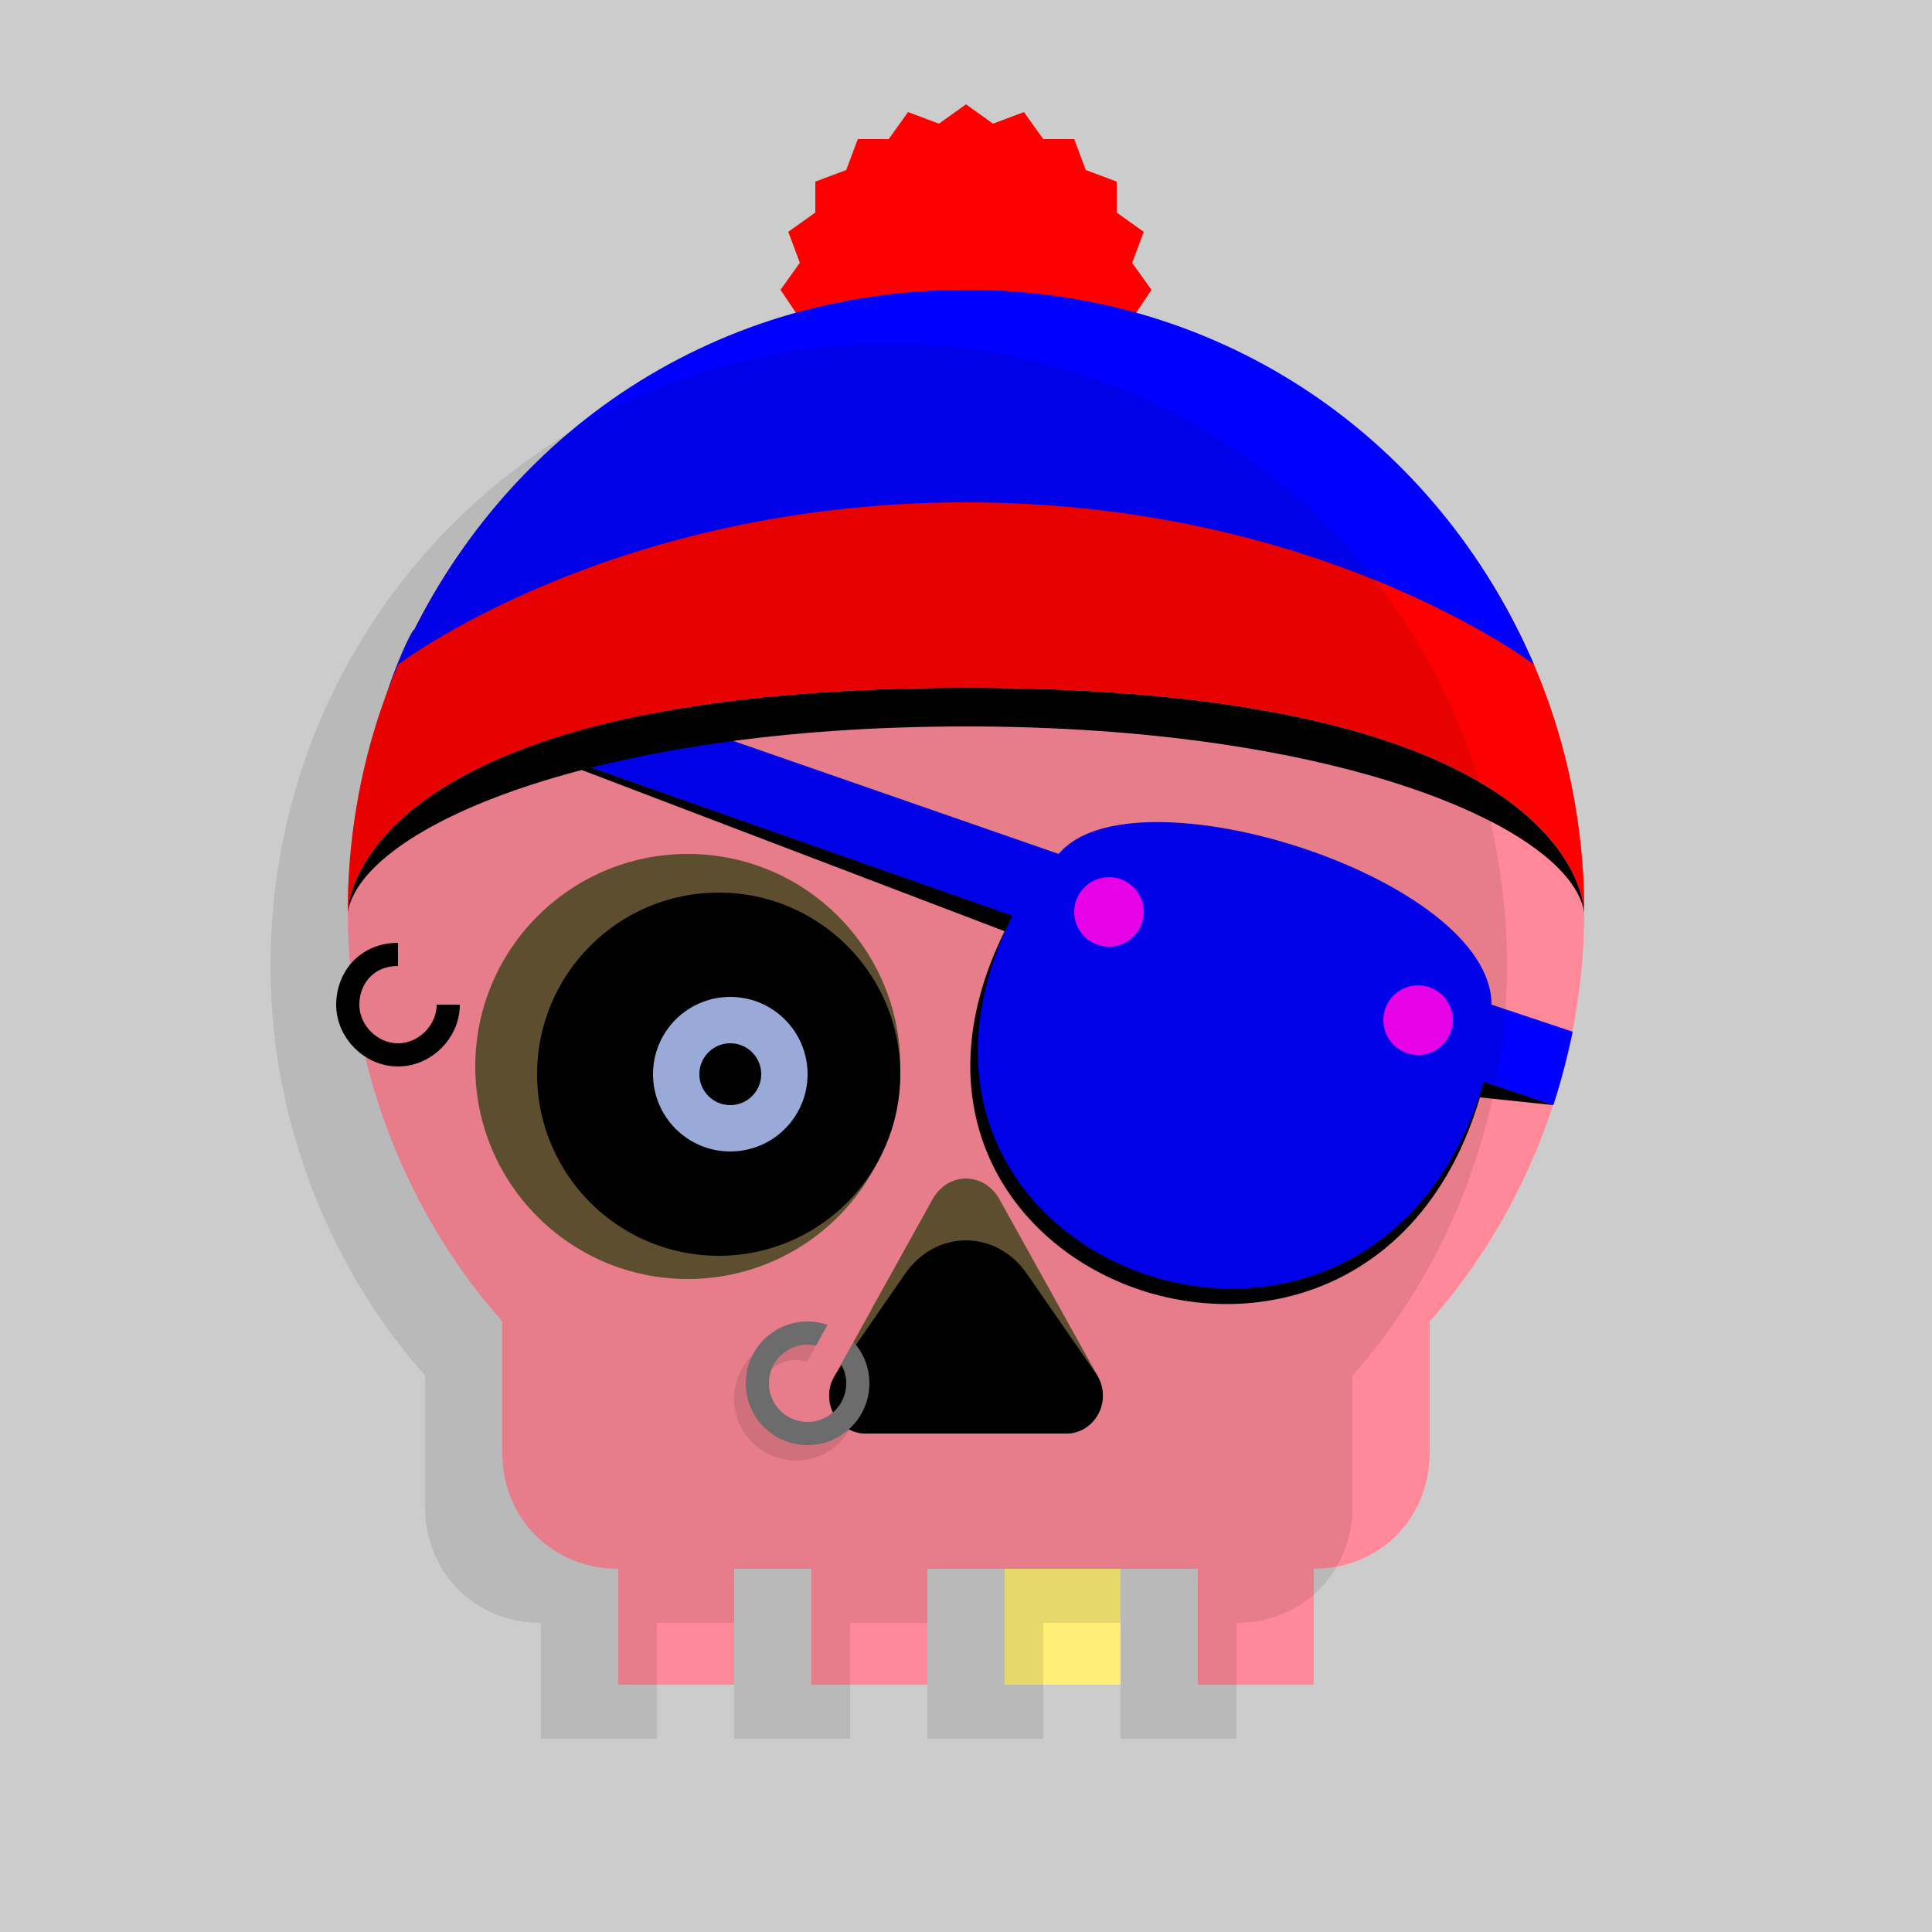
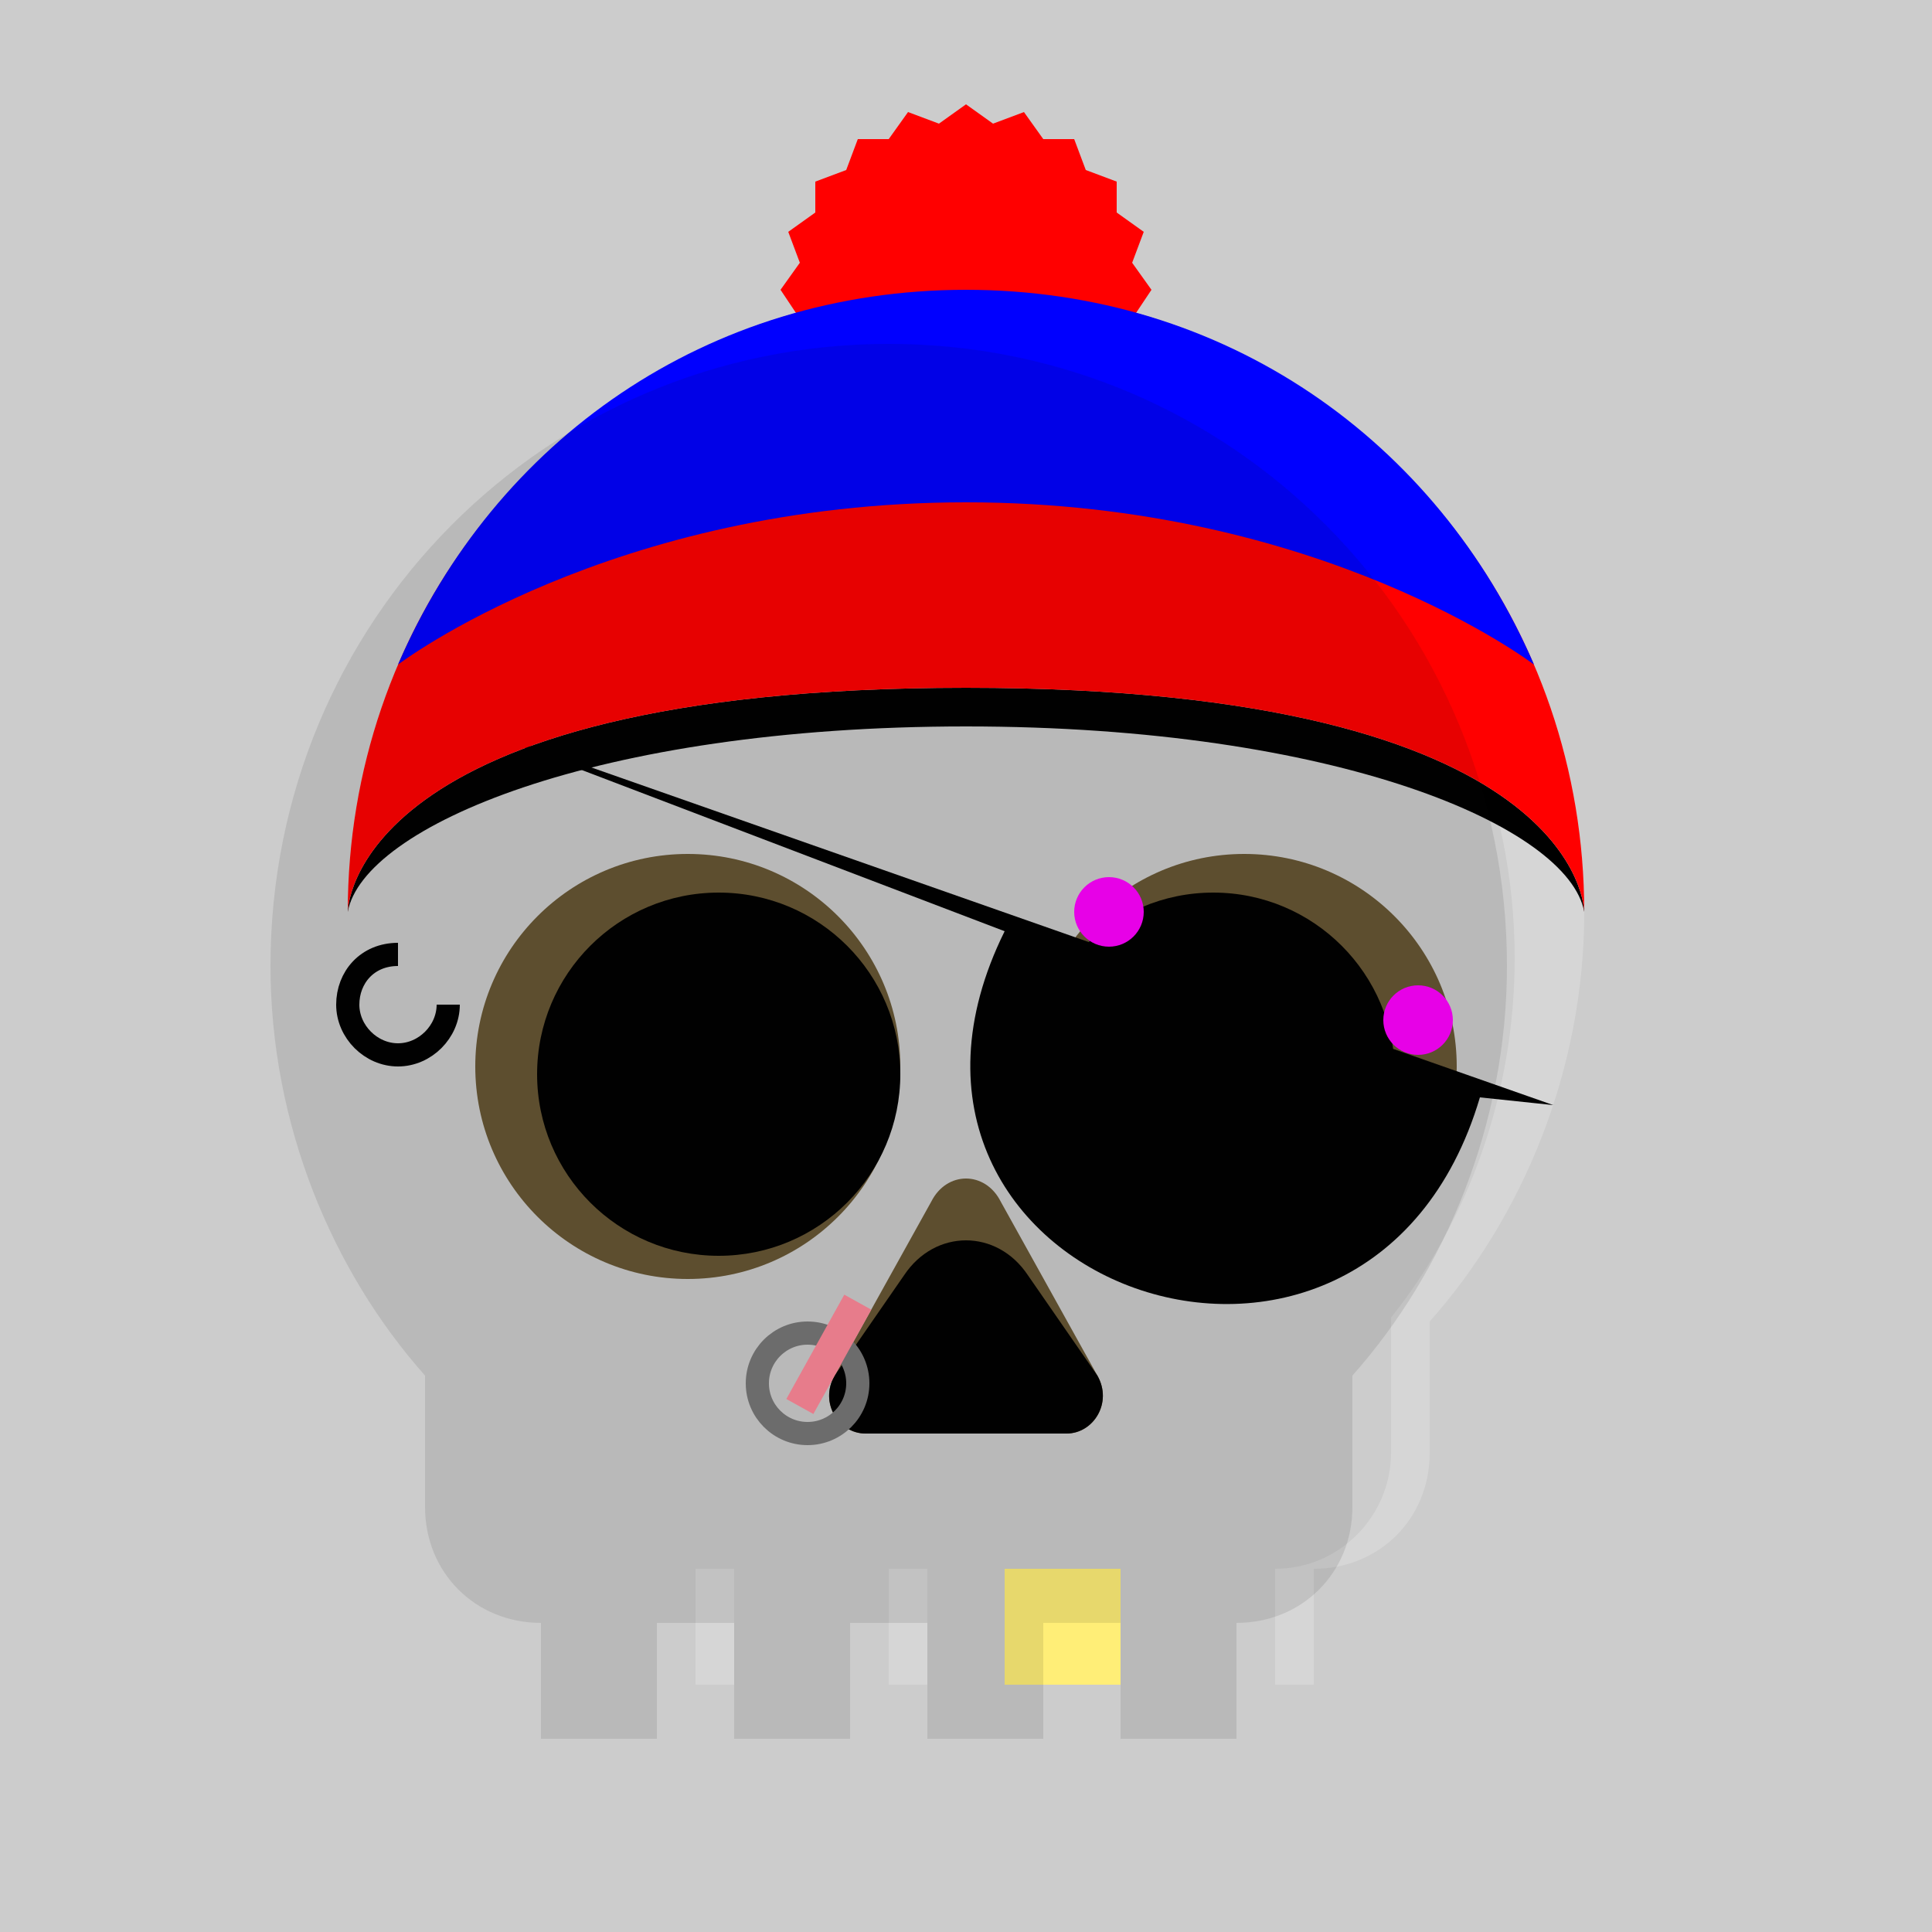
<svg xmlns="http://www.w3.org/2000/svg" viewBox="0 0 500 500" id="svg">
  <rect width="500" height="500" style="fill:#ccc" />
  <path style="fill:#fff;opacity:.2" d="M410,236c0,41-16,79-40,106v34c0,17-13,30-30,30v30h-10v-30c17,0,30-14,30-30v-35c20-25,32-58,32-93&#10;  c0-84-68-152-152-152c-74,0-150,62-150,140c0-89,71-161,160-161S410,147,410,236z M280,436h10v-30h-10V436z M230,436h10v-30h-10V436&#10;  z M180,436h10v-30h-10V436z" />
-   <path style="fill:#f89" d="M250,75c-89,0-160,72-160,161c0,41,16,79,40,106v34c0,17,13,30,30,30v30h30v-30h20v30h30v-30h20v30h30v-30h20v30h30v-30c17,0,30-13,30-30v-34c24-27,40-65,40-106C410,147,339,75,250,75" />
  <g style="fill:#653">
    <path d="M276,371c7,0,12-8,8-15l-25-45c-4-8-14-8-18,0c0,0-25,45-25,45c-4,7,1,15,8,15H276z" />
    <circle cx="322" cy="276" r="55" />
    <circle cx="178" cy="276" r="55" />
  </g>
  <g style="fill:#000">
    <path d="M234,330l-18,26c-4,7,1,15,8,15h52c7,0,12-8,8-15l-18-26C258,318,242,318,234,330z" />
    <circle cx="186" cy="278" r="47" />
    <circle cx="314" cy="278" r="47" />
  </g>
  <g>
-     <circle cx="206" cy="362" r="13" style="fill:none; opacity:.1; stroke:#000; stroke-width:6px;" />
    <circle cx="209" cy="358" r="13" style="fill:none; stroke:#777; stroke-width:6px;" />
    <line x1="207" y1="364" x2="222" y2="337" style="fill:none; stroke:#f89; stroke-width:8px;" />
  </g>
  <rect x="260" y="406" width="30" height="30" style="fill:#fe7;" />
  <g style="fill:none;stroke:#abe;stroke-width:12px">
-     <circle cx="189" cy="278" r="14" />
    <circle cx="312" cy="278" r="14" />
  </g>
  <path id="patchshadow" style="fill:#0002" d="m402,286l-19-2c-29,98-168,48-123-43l-160-61,302,106Z" />
-   <path style="fill:#00f" d="M262,237l-162-57c1-4,5-14,7-17l167,58c19-23,112,6,112,39l21,7c-1,5-3,13-5,19l-18-6C355,378,217,328,262,237z" />
  <g style="fill:#f0f">
    <circle cx="287" cy="236" r="9" />
    <circle cx="367" cy="264" r="9" />
  </g>
  <path id="hatshadow" style="fill:#0002" d="M250,178c160,0,160,58,160,58c-4-22-64-48-160-48S94,214,90,236C90,236,90,178,250,178z" />
  <path style="fill:#f00" d="M250,178c160,0,160,58,160,58 c0-74-49-136-116-155l4-6l-5-7l3-8l-7-5v-8l-8-3l-3-8h-8l-5-7l-8,3c0,0-7-5-7-5l-7,5l-8-3l-5,7h-8l-3,8l-8,3v8l-7,5l3,8l-5,7l4,6c-67,19-116,81-116,155C90,236,90,178,250,178z" />
  <path style="fill:#00f" d="M250,130c92,0,147,42,147,42c-25-58-80-97-147-97s-122,39-147,97C103,172,158,130,250,130z" />
  <path d="m116,260c0,7-6,13-13,13s-13-6-13-13,5-13,13-13" style="fill:none; stroke:#0000; stroke-width:6px;" />
  <path style="fill:#111;opacity:.1" d="M230,89c-89,0-160,72-160,161c0,41,16,79,40,106v34c0,17,13,30,30,30v30h30v-30h20v30h30v-30h20v30h30v-30h20&#10;  v30h30v-30c17,0,30-13,30-30v-34c24-27,40-65,40-106C390,161,319,89,230,89" />
</svg>